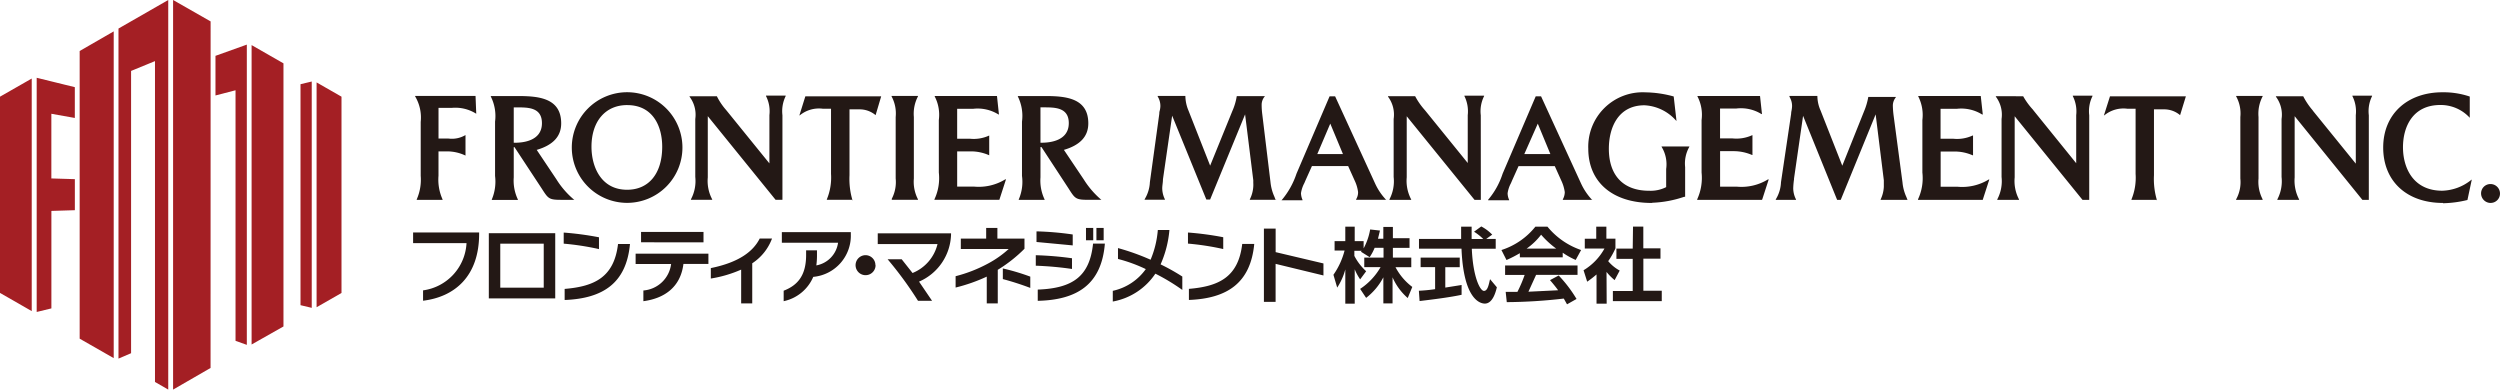
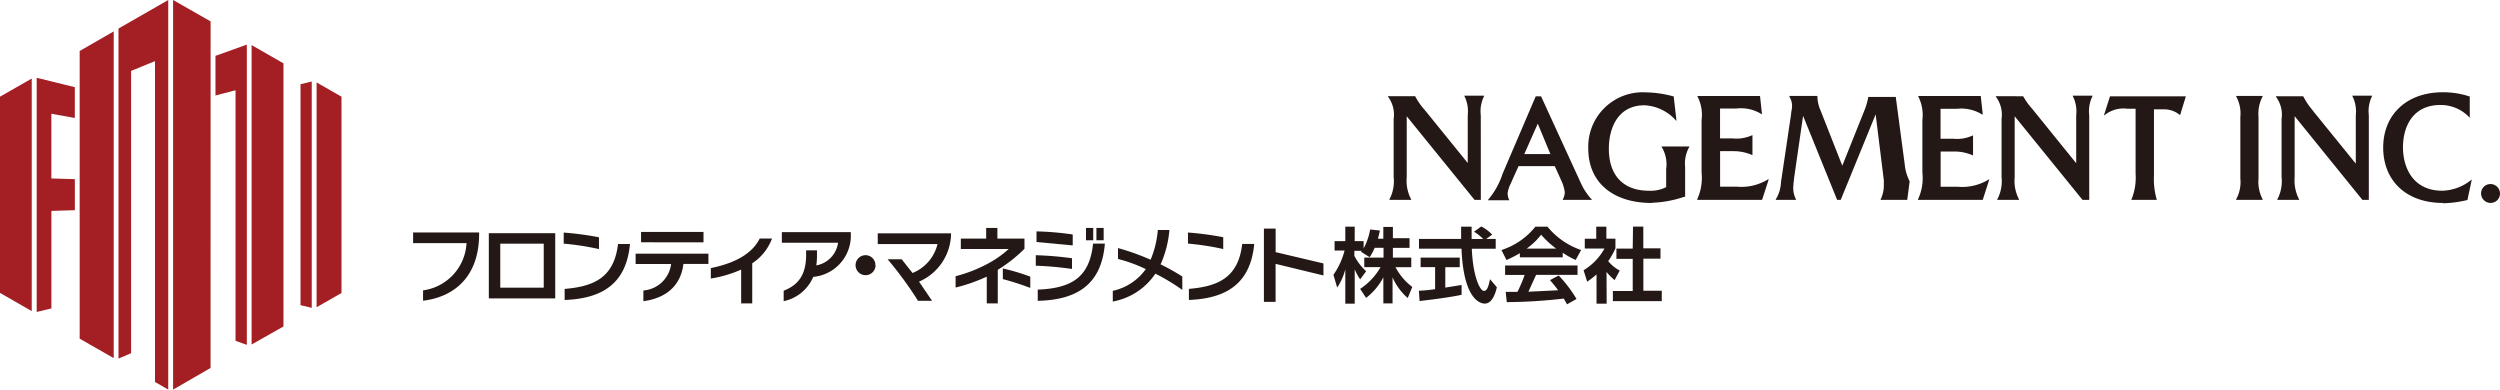
<svg xmlns="http://www.w3.org/2000/svg" id="コンポーネント_87" data-name="コンポーネント 87" width="280.206" height="43.667" viewBox="0 0 280.206 43.667">
  <defs>
    <style>
      .cls-1 {
        fill: #231815;
      }

      .cls-2 {
        fill: #a41f24;
      }
    </style>
  </defs>
  <g id="グループ_13923" data-name="グループ 13923" transform="translate(46.302 10.335)">
-     <path id="パス_82947" data-name="パス 82947" class="cls-1" d="M109.664,35.385h-2.939v-.048a5.466,5.466,0,0,0,.447-2.638V26.65a4.647,4.647,0,0,0-.626-2.865v-.049h6.771l.08,2a4.375,4.375,0,0,0-2.768-.657h-1.461v3.434h1.1a2.994,2.994,0,0,0,1.924-.39h0v2.3a4.787,4.787,0,0,0-2.118-.471h-.909v2.744a5.359,5.359,0,0,0,.446,2.614v.049l.057.031Zm14.75,0H123c-1.461,0-1.518-.105-2.273-1.283l-3.045-4.627H117.6v3.393a4.916,4.916,0,0,0,.463,2.476v.049h-2.923v-.049a5.145,5.145,0,0,0,.366-2.638V26.618a4.876,4.876,0,0,0-.479-2.817v-.049h3.085c2.322,0,4.806.244,4.806,3.062,0,1.461-.917,2.435-2.744,2.971l2.208,3.3a9.6,9.6,0,0,0,1.949,2.257l.057.065Zm-6.819-6.4h.146c.917,0,3.02-.211,3.02-2.192,0-1.77-1.542-1.77-2.793-1.77H117.6v3.962Zm12.712,6.738a6.2,6.2,0,1,1,6.2-6.2h0a6.2,6.2,0,0,1-6.2,6.2Zm0-10.959c-2.436,0-3.994,1.827-3.994,4.668,0,2.224,1.055,4.822,3.994,4.822,2.436,0,3.933-1.826,3.933-4.822C134.241,27.162,133.21,24.758,130.308,24.766Zm17.348,10.618h-.706l-7.6-9.377v6.852a4.4,4.4,0,0,0,.495,2.476v.048H137.46v-.057a4.353,4.353,0,0,0,.487-2.508V26.325a3.361,3.361,0,0,0-.641-2.5v-.048h3.061A7.144,7.144,0,0,0,141.39,25.3l.1.121,4.765,5.877V25.887a3.743,3.743,0,0,0-.382-2.135V23.7h2.208v.048a3.86,3.86,0,0,0-.366,2.152v9.481Zm7.875,0H152.69v-.048a6.365,6.365,0,0,0,.471-2.858V25.173h-.913a3.383,3.383,0,0,0-2.557.715l-.081.045.674-2.151h8.5l-.626,2.111a2.779,2.779,0,0,0-1.826-.65h-1.1V32.63a8.429,8.429,0,0,0,.341,2.825V35.5l-.04-.114Zm7.363,0h-2.923v-.114a4.065,4.065,0,0,0,.438-2.281V26.106a4.052,4.052,0,0,0-.463-2.321v-.049h2.963v.049a4.192,4.192,0,0,0-.463,2.321V32.99a4.246,4.246,0,0,0,.463,2.337v.049l-.016.009Zm9.117,0h-7.258v-.057a5.579,5.579,0,0,0,.492-3V26.438a4.455,4.455,0,0,0-.463-2.646v-.049h6.981l.219,2.07h-.057a4.42,4.42,0,0,0-2.825-.633h-1.8v3.352h1.4a4.131,4.131,0,0,0,2.192-.357h0v2.216a5.01,5.01,0,0,0-2.127-.438H167.3V33.9h1.883a5.681,5.681,0,0,0,3.507-.812h.081l-.731,2.257-.025.045Zm11.463,0h-1.421c-1.461,0-1.526-.105-2.273-1.283l-3.028-4.627h-.114v3.393a4.907,4.907,0,0,0,.463,2.476v.049h-2.9v-.049a4.928,4.928,0,0,0,.365-2.638V26.618A4.892,4.892,0,0,0,174.1,23.8v-.049h3.085c2.329,0,4.813.244,4.813,3.062,0,1.461-.909,2.435-2.735,2.971l2.217,3.3a9.868,9.868,0,0,0,1.932,2.257l.065.065v-.017Zm-6.836-6.4h.146c.918,0,3.028-.211,3.028-2.192,0-1.77-1.559-1.77-2.809-1.77h-.366Zm26.424,6.4H200.1v-.048a3.683,3.683,0,0,0,.389-1.429,3.449,3.449,0,0,0,0-.43v-.285l-.918-7.386-3.921,9.547h-.422l-3.832-9.4-1.031,7.127c0,.358-.08.7-.08,1.015a2.82,2.82,0,0,0,.3,1.234v.049h-2.273V35.32A4.006,4.006,0,0,0,188.9,33.4l1.055-7.663a1.2,1.2,0,0,1,.057-.382,2.383,2.383,0,0,0,.065-.479,2.012,2.012,0,0,0-.244-.974l-.065-.122v-.045h3.109a4.317,4.317,0,0,0,.341,1.624l2.436,6.193,2.492-6.129a6.726,6.726,0,0,0,.492-1.664H201.8l-.04.049a1.443,1.443,0,0,0-.333.917,8.51,8.51,0,0,0,.073,1.1l.917,7.567a5.2,5.2,0,0,0,.43,1.623l.134.341V35.4l.089-.008Zm12.339,0h-3.385v-.057a1.488,1.488,0,0,0,.219-.811,4.22,4.22,0,0,0-.382-1.292l-.731-1.623h-4.058l-.715,1.591-.139.325a3.44,3.44,0,0,0-.373,1.12,1.972,1.972,0,0,0,.17.746v.049h-2.354l.057-.057a9,9,0,0,0,1.624-2.923l3.71-8.67h.617l4.469,9.742a6.726,6.726,0,0,0,1.218,1.827V35.4l.056-.017Zm-7.736-5.131h2.874l-1.42-3.41-1.453,3.41Z" transform="translate(-106.32 -23.321)" />
-     <path id="パス_82948" data-name="パス 82948" class="cls-1" d="M225.713,35.394h-.706l-7.6-9.368V32.87a4.436,4.436,0,0,0,.5,2.476v.048h-2.436v-.057a4.344,4.344,0,0,0,.471-2.508v-6.5a3.352,3.352,0,0,0-.633-2.5v-.048h3.044a7.8,7.8,0,0,0,1.023,1.485l.105.122,4.765,5.877V25.9a3.852,3.852,0,0,0-.373-2.135v-.048h2.208v.048a3.793,3.793,0,0,0-.374,2.152Zm12.6,0h-3.41v-.057a1.711,1.711,0,0,0,.219-.811,4.487,4.487,0,0,0-.39-1.291l-.731-1.623h-4.059l-.715,1.591-.139.325a3.378,3.378,0,0,0-.373,1.12,1.828,1.828,0,0,0,.17.746v.049h-2.354v-.057a8.591,8.591,0,0,0,1.624-2.923l3.71-8.67h.6l4.469,9.742a6.852,6.852,0,0,0,1.218,1.827v.048l.163-.017Zm-7.728-5.131h2.923l-1.412-3.41Zm14.271,5.479c-4.384,0-7.1-2.337-7.1-6.089a6.1,6.1,0,0,1,6.4-6.308,12.38,12.38,0,0,1,3.175.463h0l.313,2.744-.065-.057a5.047,5.047,0,0,0-3.523-1.7c-2.947,0-3.994,2.5-3.994,4.871,0,3,1.623,4.708,4.5,4.708a3.857,3.857,0,0,0,1.924-.406V31.936a3.755,3.755,0,0,0-.512-2.484v-.04h3.109v.04a3.772,3.772,0,0,0-.471,2.273v3.329h-.113a12.423,12.423,0,0,1-3.54.665l-.089.025Zm12.356-.349h-7.249v-.057a5.765,5.765,0,0,0,.492-3V26.448a4.455,4.455,0,0,0-.463-2.646v-.049h7.014l.219,2.029h-.057a4.367,4.367,0,0,0-2.809-.625h-1.834v3.352h1.4a4.241,4.241,0,0,0,2.192-.357h.04v2.216h-.04a5.208,5.208,0,0,0-2.126-.43h-1.461v3.978h1.867A5.681,5.681,0,0,0,257.9,33.1h.081l-.731,2.257-.04.031Zm16.293,0h-2.98v-.048a3.688,3.688,0,0,0,.357-1.413V33.2l-.917-7.386-3.913,9.579h-.406l-3.815-9.416-1.015,7.03v.1a8.431,8.431,0,0,0-.089,1.006,2.784,2.784,0,0,0,.313,1.234V35.4H258.77v-.057a3.952,3.952,0,0,0,.585-1.924l1.136-7.655a2.007,2.007,0,0,1,.049-.382,3.13,3.13,0,0,0,.057-.479,1.93,1.93,0,0,0-.244-.974L260.3,23.8v-.049h3.133a4.068,4.068,0,0,0,.357,1.624l2.436,6.194,2.436-6.087a7.45,7.45,0,0,0,.479-1.624h3.085v.048a1.471,1.471,0,0,0-.333.909,9.922,9.922,0,0,0,.081,1.1l1,7.525a5.028,5.028,0,0,0,.43,1.624l.13.324v.049l-.016-.049Zm8.467,0h-7.261v-.057a5.58,5.58,0,0,0,.492-3V26.448a4.585,4.585,0,0,0-.463-2.646v-.049h7.006l.227,2.07h-.081a4.426,4.426,0,0,0-2.825-.633h-1.827v3.352h1.4a4.132,4.132,0,0,0,2.192-.357h.049V30.4h-.049a5.037,5.037,0,0,0-2.127-.422H277.25v3.946h1.883a5.688,5.688,0,0,0,3.507-.812h.065l-.73,2.257v.024Zm11.876,0h-.7l-7.6-9.368V32.87a4.429,4.429,0,0,0,.487,2.476v.048h-2.436v-.057a4.352,4.352,0,0,0,.479-2.508v-6.5a3.361,3.361,0,0,0-.642-2.5v-.048H286.5a7.692,7.692,0,0,0,1.071,1.478l.1.13,4.773,5.9V25.9a3.812,3.812,0,0,0-.382-2.135v-.048h2.208v.048a3.815,3.815,0,0,0-.366,2.152v9.481h-.057Zm7.631,0h-2.841v-.048a6.358,6.358,0,0,0,.463-2.858V25.182h-.917a3.377,3.377,0,0,0-2.556.715l-.081.045.682-2.151h8.507l-.649,2.111a2.753,2.753,0,0,0-1.827-.65h-1.1V32.64a8.307,8.307,0,0,0,.341,2.825v.048l-.025-.114Zm11.795,0h-2.923l.049-.114A3.969,3.969,0,0,0,310.841,33V26.115a3.978,3.978,0,0,0-.471-2.321v-.049h2.971v.049a4.189,4.189,0,0,0-.463,2.321V33a4.243,4.243,0,0,0,.463,2.337v.049l-.065.009Zm11.958,0h-.714l-7.589-9.376v6.852a4.514,4.514,0,0,0,.5,2.476v.048H314.99v-.057a4.343,4.343,0,0,0,.471-2.508V26.334a3.34,3.34,0,0,0-.633-2.5v-.048h3.061a7.969,7.969,0,0,0,1.039,1.551l.08.114,4.773,5.885V25.9a3.8,3.8,0,0,0-.382-2.135v-.048h2.208v.048a3.816,3.816,0,0,0-.366,2.152v9.481h-.007Zm8.321.349c-4.059,0-6.7-2.435-6.7-6.211s2.735-6.193,6.633-6.193a9.18,9.18,0,0,1,3.069.479h0V26.2l-.057-.065a4.414,4.414,0,0,0-3.247-1.372c-3.085,0-4.181,2.436-4.181,4.738s1.137,4.87,4.4,4.87a5.39,5.39,0,0,0,3.247-1.209l.065-.041-.487,2.289a12.417,12.417,0,0,1-2.735.365l-.009-.024Zm5.358,0a1.073,1.073,0,0,1-1.088-1.039,1.047,1.047,0,0,1,1.015-1.079h.017a1.064,1.064,0,0,1,1.088,1.031V34.7a1.047,1.047,0,0,1-1.031,1.039ZM107.155,46.7V45.54a5.634,5.634,0,0,0,4.871-5.293H106.04v-1.2h7.4v.162c0,4.75-2.736,7.063-6.292,7.493Zm7.371-.268v-7.3h7.444v7.306h-7.447Zm6.153-6.129H115.81V45.24h4.871V40.306Zm2.24,0V39.062a34.305,34.305,0,0,1,3.954.529v1.323a29.589,29.589,0,0,0-3.954-.609h0Zm.106,6.3V45.377c3.3-.276,5.537-1.275,5.983-5.033h1.339c-.406,4.408-3.053,6.105-7.306,6.275Zm13.313-4.022c-.325,2.622-2.16,3.864-4.489,4.172v-1.2a3.393,3.393,0,0,0,3.109-2.971h-3.978V41.427h8.159v1.153h-2.809Zm-4.749-2.436V38.99h7v1.169l-7-.008ZM144.051,42.5V47h-1.242V43.214a13.788,13.788,0,0,1-3.4,1V43.043c3.191-.649,4.765-1.891,5.479-3.312h1.38a5.68,5.68,0,0,1-2.208,2.768h-.008Zm6.843,1.518a4.642,4.642,0,0,1-3.321,2.735V45.578c1.624-.625,2.516-1.77,2.516-4v-.527h1.218v.592a8.1,8.1,0,0,1-.073,1.1,3,3,0,0,0,2.435-2.541h-6.3V39.012H155.1v.243a4.635,4.635,0,0,1-4.213,4.773h0Zm6.981-1.3a1.121,1.121,0,1,1-1.147-1.122h.017a1.113,1.113,0,0,1,1.112,1.112h0l.016.017Zm4.871,1.843,1.461,2.151h-1.575a40.962,40.962,0,0,0-3.409-4.66H160.8l1.218,1.542a4.675,4.675,0,0,0,2.8-3.247h-6.7v-1.2h8.216v.106a5.936,5.936,0,0,1-3.589,5.309Zm8.824-1.332V47h-1.234v-3a18.9,18.9,0,0,1-3.491,1.225V43.952a15.916,15.916,0,0,0,3.653-1.429,11.312,11.312,0,0,0,2.3-1.623h-5.369V39.739h2.841v-1.2h1.258v1.2h3.036v1.137a15.876,15.876,0,0,1-2.971,2.346l-.025.009Zm.568,1.039V43.084a24.348,24.348,0,0,1,3.077.917v1.264a31.694,31.694,0,0,0-3.077-.99Zm3.693-1.494V41.6a36.729,36.729,0,0,1,4.059.341v1.2a37.188,37.188,0,0,0-4.059-.365Zm.081-2.679V38.927a33.541,33.541,0,0,1,4.059.349V40.5l-4.059-.382V40.1Zm.139,6.576V45.453c3.929-.146,5.82-1.485,6.2-5.154h1.323c-.374,4.627-3.166,6.315-7.525,6.413v-.045Zm5.407-6.755V38.543h.812v1.38h-.812Zm1.169,0V38.543h.812v1.38h-.812Zm6.608,3.751a7.3,7.3,0,0,1-4.773,3.125v-1.2a6.136,6.136,0,0,0,3.7-2.436,17.089,17.089,0,0,0-3.117-1.137V40.8a25.756,25.756,0,0,1,3.653,1.307,10.793,10.793,0,0,0,.812-3.336h1.3a12.018,12.018,0,0,1-.99,3.856,22.637,22.637,0,0,1,2.435,1.364v1.5a22.484,22.484,0,0,0-3.028-1.826h.008Zm3.653-3.369V39.056a34.3,34.3,0,0,1,3.953.529v1.323a29.825,29.825,0,0,0-3.953-.609Zm.105,6.3V45.372c3.3-.276,5.537-1.275,5.976-5.033h1.348c-.422,4.408-3.061,6.105-7.306,6.275l-.017-.016Zm9.717-4.042v4.27H201.4V38.616h1.315v2.639l5.358,1.266v1.348l-5.361-1.3v-.008Zm11.1-1.786a5.216,5.216,0,0,1-.56,1.047l-.974-.609.08-.1h-.818v.568a6.177,6.177,0,0,0,1.323,1.721l-.674.909a5.843,5.843,0,0,1-.609-1.128v3.856h-1.055V43.192a6.984,6.984,0,0,1-.909,2.038l-.422-1.436a8.367,8.367,0,0,0,1.25-2.72h-1.12V40.02h1.2V38.4h1.055V40.02h1v.812a6.842,6.842,0,0,0,.731-2.118l1.1.122-.223.917h.6V38.429h1.071v1.266h1.867v1.08h-1.867v1.094h2.062v1.071h-1.77a6.606,6.606,0,0,0,1.883,2.216l-.512,1.242a6.5,6.5,0,0,1-1.7-2.321V47h-1.031V44.076a6.973,6.973,0,0,1-1.932,2.305l-.67-1.006a7.23,7.23,0,0,0,2.29-2.436h-1.827v-1.07h2.159v-1.1H213.8Zm4.952,4.813a17.376,17.376,0,0,0,1.827-.179V42.937h-1.624V41.869h4.384v1.071H221.73v2.288l1.827-.291v1.1c-1.283.277-3.028.5-4.708.7l-.08-1.153Zm7.547-5.806h1.071v1.1h-2.679c.13,3.133.918,4.724,1.363,4.724s.552-.812.682-1.315l.763.91c-.1.406-.43,1.827-1.348,1.827-.492,0-2.387-.407-2.615-6.154h-4.765V39.777h4.724V38.4h1.177v1.38h1.3a5.769,5.769,0,0,0-1.031-.812l.812-.593a4.885,4.885,0,0,1,1.226.918l-.681.487Zm3.767,1.6a13.605,13.605,0,0,1-1.486.762l-.568-1.12a7.979,7.979,0,0,0,3.808-2.622h1.348a8.377,8.377,0,0,0,3.775,2.622l-.609,1.112a8.631,8.631,0,0,1-1.453-.812v.52H230.09l-.008-.463Zm5.3,5.731-.366-.649a57.924,57.924,0,0,1-6.389.4l-.122-1.152h1.315a14.906,14.906,0,0,0,.812-1.9h-2.192V42.75h8.118V43.8h-4.644l-.861,1.891,3.328-.163c-.195-.276-.438-.585-.909-1.136l.974-.519a14.769,14.769,0,0,1,2,2.63l-1.063.6Zm-1.218-6.25a10.262,10.262,0,0,1-1.689-1.558,7.3,7.3,0,0,1-1.623,1.558h3.307Zm5.658,6.17h-1.136V43.756a11.277,11.277,0,0,1-1.047.812l-.406-1.283a6.489,6.489,0,0,0,2.346-2.436h-2.208V39.754h1.283V38.4h1.136v1.348H240.8v1.08a8.24,8.24,0,0,1-.812,1.437,4.392,4.392,0,0,0,1.291,1.055l-.569,1.071a6.065,6.065,0,0,1-.909-.918l.016,3.556Zm2.947-8.637h1.161v2.436h1.924v1.161H243.93v3.592h2.062v1.169h-5.479V45.611h2.224v-3.6H240.91V40.862h1.827l.033-2.467Z" transform="translate(-106.04 -23.33)" />
+     <path id="パス_82948" data-name="パス 82948" class="cls-1" d="M225.713,35.394h-.706l-7.6-9.368V32.87a4.436,4.436,0,0,0,.5,2.476v.048h-2.436v-.057a4.344,4.344,0,0,0,.471-2.508v-6.5a3.352,3.352,0,0,0-.633-2.5v-.048h3.044a7.8,7.8,0,0,0,1.023,1.485l.105.122,4.765,5.877V25.9a3.852,3.852,0,0,0-.373-2.135v-.048h2.208v.048a3.793,3.793,0,0,0-.374,2.152Zm12.6,0h-3.41v-.057a1.711,1.711,0,0,0,.219-.811,4.487,4.487,0,0,0-.39-1.291l-.731-1.623h-4.059l-.715,1.591-.139.325a3.378,3.378,0,0,0-.373,1.12,1.828,1.828,0,0,0,.17.746v.049h-2.354v-.057a8.591,8.591,0,0,0,1.624-2.923l3.71-8.67h.6l4.469,9.742a6.852,6.852,0,0,0,1.218,1.827v.048l.163-.017Zm-7.728-5.131h2.923l-1.412-3.41Zm14.271,5.479c-4.384,0-7.1-2.337-7.1-6.089a6.1,6.1,0,0,1,6.4-6.308,12.38,12.38,0,0,1,3.175.463h0l.313,2.744-.065-.057a5.047,5.047,0,0,0-3.523-1.7c-2.947,0-3.994,2.5-3.994,4.871,0,3,1.623,4.708,4.5,4.708a3.857,3.857,0,0,0,1.924-.406V31.936a3.755,3.755,0,0,0-.512-2.484v-.04h3.109v.04a3.772,3.772,0,0,0-.471,2.273v3.329h-.113a12.423,12.423,0,0,1-3.54.665l-.089.025Zm12.356-.349h-7.249v-.057a5.765,5.765,0,0,0,.492-3V26.448a4.455,4.455,0,0,0-.463-2.646v-.049h7.014l.219,2.029h-.057a4.367,4.367,0,0,0-2.809-.625h-1.834v3.352h1.4a4.241,4.241,0,0,0,2.192-.357h.04v2.216h-.04a5.208,5.208,0,0,0-2.126-.43h-1.461v3.978h1.867A5.681,5.681,0,0,0,257.9,33.1h.081l-.731,2.257-.04.031Zm16.293,0h-2.98v-.048a3.688,3.688,0,0,0,.357-1.413V33.2l-.917-7.386-3.913,9.579h-.406l-3.815-9.416-1.015,7.03v.1a8.431,8.431,0,0,0-.089,1.006,2.784,2.784,0,0,0,.313,1.234V35.4H258.77v-.057a3.952,3.952,0,0,0,.585-1.924l1.136-7.655a2.007,2.007,0,0,1,.049-.382,3.13,3.13,0,0,0,.057-.479,1.93,1.93,0,0,0-.244-.974L260.3,23.8v-.049h3.133a4.068,4.068,0,0,0,.357,1.624l2.436,6.194,2.436-6.087a7.45,7.45,0,0,0,.479-1.624h3.085v.048l1,7.525a5.028,5.028,0,0,0,.43,1.624l.13.324v.049l-.016-.049Zm8.467,0h-7.261v-.057a5.58,5.58,0,0,0,.492-3V26.448a4.585,4.585,0,0,0-.463-2.646v-.049h7.006l.227,2.07h-.081a4.426,4.426,0,0,0-2.825-.633h-1.827v3.352h1.4a4.132,4.132,0,0,0,2.192-.357h.049V30.4h-.049a5.037,5.037,0,0,0-2.127-.422H277.25v3.946h1.883a5.688,5.688,0,0,0,3.507-.812h.065l-.73,2.257v.024Zm11.876,0h-.7l-7.6-9.368V32.87a4.429,4.429,0,0,0,.487,2.476v.048h-2.436v-.057a4.352,4.352,0,0,0,.479-2.508v-6.5a3.361,3.361,0,0,0-.642-2.5v-.048H286.5a7.692,7.692,0,0,0,1.071,1.478l.1.13,4.773,5.9V25.9a3.812,3.812,0,0,0-.382-2.135v-.048h2.208v.048a3.815,3.815,0,0,0-.366,2.152v9.481h-.057Zm7.631,0h-2.841v-.048a6.358,6.358,0,0,0,.463-2.858V25.182h-.917a3.377,3.377,0,0,0-2.556.715l-.081.045.682-2.151h8.507l-.649,2.111a2.753,2.753,0,0,0-1.827-.65h-1.1V32.64a8.307,8.307,0,0,0,.341,2.825v.048l-.025-.114Zm11.795,0h-2.923l.049-.114A3.969,3.969,0,0,0,310.841,33V26.115a3.978,3.978,0,0,0-.471-2.321v-.049h2.971v.049a4.189,4.189,0,0,0-.463,2.321V33a4.243,4.243,0,0,0,.463,2.337v.049l-.065.009Zm11.958,0h-.714l-7.589-9.376v6.852a4.514,4.514,0,0,0,.5,2.476v.048H314.99v-.057a4.343,4.343,0,0,0,.471-2.508V26.334a3.34,3.34,0,0,0-.633-2.5v-.048h3.061a7.969,7.969,0,0,0,1.039,1.551l.08.114,4.773,5.885V25.9a3.8,3.8,0,0,0-.382-2.135v-.048h2.208v.048a3.816,3.816,0,0,0-.366,2.152v9.481h-.007Zm8.321.349c-4.059,0-6.7-2.435-6.7-6.211s2.735-6.193,6.633-6.193a9.18,9.18,0,0,1,3.069.479h0V26.2l-.057-.065a4.414,4.414,0,0,0-3.247-1.372c-3.085,0-4.181,2.436-4.181,4.738s1.137,4.87,4.4,4.87a5.39,5.39,0,0,0,3.247-1.209l.065-.041-.487,2.289a12.417,12.417,0,0,1-2.735.365l-.009-.024Zm5.358,0a1.073,1.073,0,0,1-1.088-1.039,1.047,1.047,0,0,1,1.015-1.079h.017a1.064,1.064,0,0,1,1.088,1.031V34.7a1.047,1.047,0,0,1-1.031,1.039ZM107.155,46.7V45.54a5.634,5.634,0,0,0,4.871-5.293H106.04v-1.2h7.4v.162c0,4.75-2.736,7.063-6.292,7.493Zm7.371-.268v-7.3h7.444v7.306h-7.447Zm6.153-6.129H115.81V45.24h4.871V40.306Zm2.24,0V39.062a34.305,34.305,0,0,1,3.954.529v1.323a29.589,29.589,0,0,0-3.954-.609h0Zm.106,6.3V45.377c3.3-.276,5.537-1.275,5.983-5.033h1.339c-.406,4.408-3.053,6.105-7.306,6.275Zm13.313-4.022c-.325,2.622-2.16,3.864-4.489,4.172v-1.2a3.393,3.393,0,0,0,3.109-2.971h-3.978V41.427h8.159v1.153h-2.809Zm-4.749-2.436V38.99h7v1.169l-7-.008ZM144.051,42.5V47h-1.242V43.214a13.788,13.788,0,0,1-3.4,1V43.043c3.191-.649,4.765-1.891,5.479-3.312h1.38a5.68,5.68,0,0,1-2.208,2.768h-.008Zm6.843,1.518a4.642,4.642,0,0,1-3.321,2.735V45.578c1.624-.625,2.516-1.77,2.516-4v-.527h1.218v.592a8.1,8.1,0,0,1-.073,1.1,3,3,0,0,0,2.435-2.541h-6.3V39.012H155.1v.243a4.635,4.635,0,0,1-4.213,4.773h0Zm6.981-1.3a1.121,1.121,0,1,1-1.147-1.122h.017a1.113,1.113,0,0,1,1.112,1.112h0l.016.017Zm4.871,1.843,1.461,2.151h-1.575a40.962,40.962,0,0,0-3.409-4.66H160.8l1.218,1.542a4.675,4.675,0,0,0,2.8-3.247h-6.7v-1.2h8.216v.106a5.936,5.936,0,0,1-3.589,5.309Zm8.824-1.332V47h-1.234v-3a18.9,18.9,0,0,1-3.491,1.225V43.952a15.916,15.916,0,0,0,3.653-1.429,11.312,11.312,0,0,0,2.3-1.623h-5.369V39.739h2.841v-1.2h1.258v1.2h3.036v1.137a15.876,15.876,0,0,1-2.971,2.346l-.025.009Zm.568,1.039V43.084a24.348,24.348,0,0,1,3.077.917v1.264a31.694,31.694,0,0,0-3.077-.99Zm3.693-1.494V41.6a36.729,36.729,0,0,1,4.059.341v1.2a37.188,37.188,0,0,0-4.059-.365Zm.081-2.679V38.927a33.541,33.541,0,0,1,4.059.349V40.5l-4.059-.382V40.1Zm.139,6.576V45.453c3.929-.146,5.82-1.485,6.2-5.154h1.323c-.374,4.627-3.166,6.315-7.525,6.413v-.045Zm5.407-6.755V38.543h.812v1.38h-.812Zm1.169,0V38.543h.812v1.38h-.812Zm6.608,3.751a7.3,7.3,0,0,1-4.773,3.125v-1.2a6.136,6.136,0,0,0,3.7-2.436,17.089,17.089,0,0,0-3.117-1.137V40.8a25.756,25.756,0,0,1,3.653,1.307,10.793,10.793,0,0,0,.812-3.336h1.3a12.018,12.018,0,0,1-.99,3.856,22.637,22.637,0,0,1,2.435,1.364v1.5a22.484,22.484,0,0,0-3.028-1.826h.008Zm3.653-3.369V39.056a34.3,34.3,0,0,1,3.953.529v1.323a29.825,29.825,0,0,0-3.953-.609Zm.105,6.3V45.372c3.3-.276,5.537-1.275,5.976-5.033h1.348c-.422,4.408-3.061,6.105-7.306,6.275l-.017-.016Zm9.717-4.042v4.27H201.4V38.616h1.315v2.639l5.358,1.266v1.348l-5.361-1.3v-.008Zm11.1-1.786a5.216,5.216,0,0,1-.56,1.047l-.974-.609.08-.1h-.818v.568a6.177,6.177,0,0,0,1.323,1.721l-.674.909a5.843,5.843,0,0,1-.609-1.128v3.856h-1.055V43.192a6.984,6.984,0,0,1-.909,2.038l-.422-1.436a8.367,8.367,0,0,0,1.25-2.72h-1.12V40.02h1.2V38.4h1.055V40.02h1v.812a6.842,6.842,0,0,0,.731-2.118l1.1.122-.223.917h.6V38.429h1.071v1.266h1.867v1.08h-1.867v1.094h2.062v1.071h-1.77a6.606,6.606,0,0,0,1.883,2.216l-.512,1.242a6.5,6.5,0,0,1-1.7-2.321V47h-1.031V44.076a6.973,6.973,0,0,1-1.932,2.305l-.67-1.006a7.23,7.23,0,0,0,2.29-2.436h-1.827v-1.07h2.159v-1.1H213.8Zm4.952,4.813a17.376,17.376,0,0,0,1.827-.179V42.937h-1.624V41.869h4.384v1.071H221.73v2.288l1.827-.291v1.1c-1.283.277-3.028.5-4.708.7l-.08-1.153Zm7.547-5.806h1.071v1.1h-2.679c.13,3.133.918,4.724,1.363,4.724s.552-.812.682-1.315l.763.91c-.1.406-.43,1.827-1.348,1.827-.492,0-2.387-.407-2.615-6.154h-4.765V39.777h4.724V38.4h1.177v1.38h1.3a5.769,5.769,0,0,0-1.031-.812l.812-.593a4.885,4.885,0,0,1,1.226.918l-.681.487Zm3.767,1.6a13.605,13.605,0,0,1-1.486.762l-.568-1.12a7.979,7.979,0,0,0,3.808-2.622h1.348a8.377,8.377,0,0,0,3.775,2.622l-.609,1.112a8.631,8.631,0,0,1-1.453-.812v.52H230.09l-.008-.463Zm5.3,5.731-.366-.649a57.924,57.924,0,0,1-6.389.4l-.122-1.152h1.315a14.906,14.906,0,0,0,.812-1.9h-2.192V42.75h8.118V43.8h-4.644l-.861,1.891,3.328-.163c-.195-.276-.438-.585-.909-1.136l.974-.519a14.769,14.769,0,0,1,2,2.63l-1.063.6Zm-1.218-6.25a10.262,10.262,0,0,1-1.689-1.558,7.3,7.3,0,0,1-1.623,1.558h3.307Zm5.658,6.17h-1.136V43.756a11.277,11.277,0,0,1-1.047.812l-.406-1.283a6.489,6.489,0,0,0,2.346-2.436h-2.208V39.754h1.283V38.4h1.136v1.348H240.8v1.08a8.24,8.24,0,0,1-.812,1.437,4.392,4.392,0,0,0,1.291,1.055l-.569,1.071a6.065,6.065,0,0,1-.909-.918l.016,3.556Zm2.947-8.637h1.161v2.436h1.924v1.161H243.93v3.592h2.062v1.169h-5.479V45.611h2.224v-3.6H240.91V40.862h1.827l.033-2.467Z" transform="translate(-106.04 -23.33)" />
  </g>
  <path id="パス_82949" data-name="パス 82949" class="cls-2" d="M28.2,5.054V38.612l3.572-2.021V7.1ZM34.94,9.137l-1.258.3V34.205l1.258.3V9.137Zm.544.1v25.2l2.792-1.6V10.836l-2.792-1.6ZM3.563,8.8,0,10.836V32.831l3.556,2.038V8.8h.008ZM8.386,20.079,5.756,20V12.752l2.63.469V9.769L4.112,8.717V34.966l1.648-.4V23.64l2.63-.081V20.079ZM12.745,3.517l-3.816,2.2V37.958l3.816,2.183V3.517Zm.535-.324v37l1.412-.605V7.949l2.679-1.1V42.81l1.486.857V0L13.28,3.2V3.193ZM23.607,2.4,19.4,0V43.667l4.2-2.426L23.606,2.4Zm.544,3.849V10.7l2.248-.583V38.2l1.266.453V5L24.15,6.259V6.251Z" />
</svg>